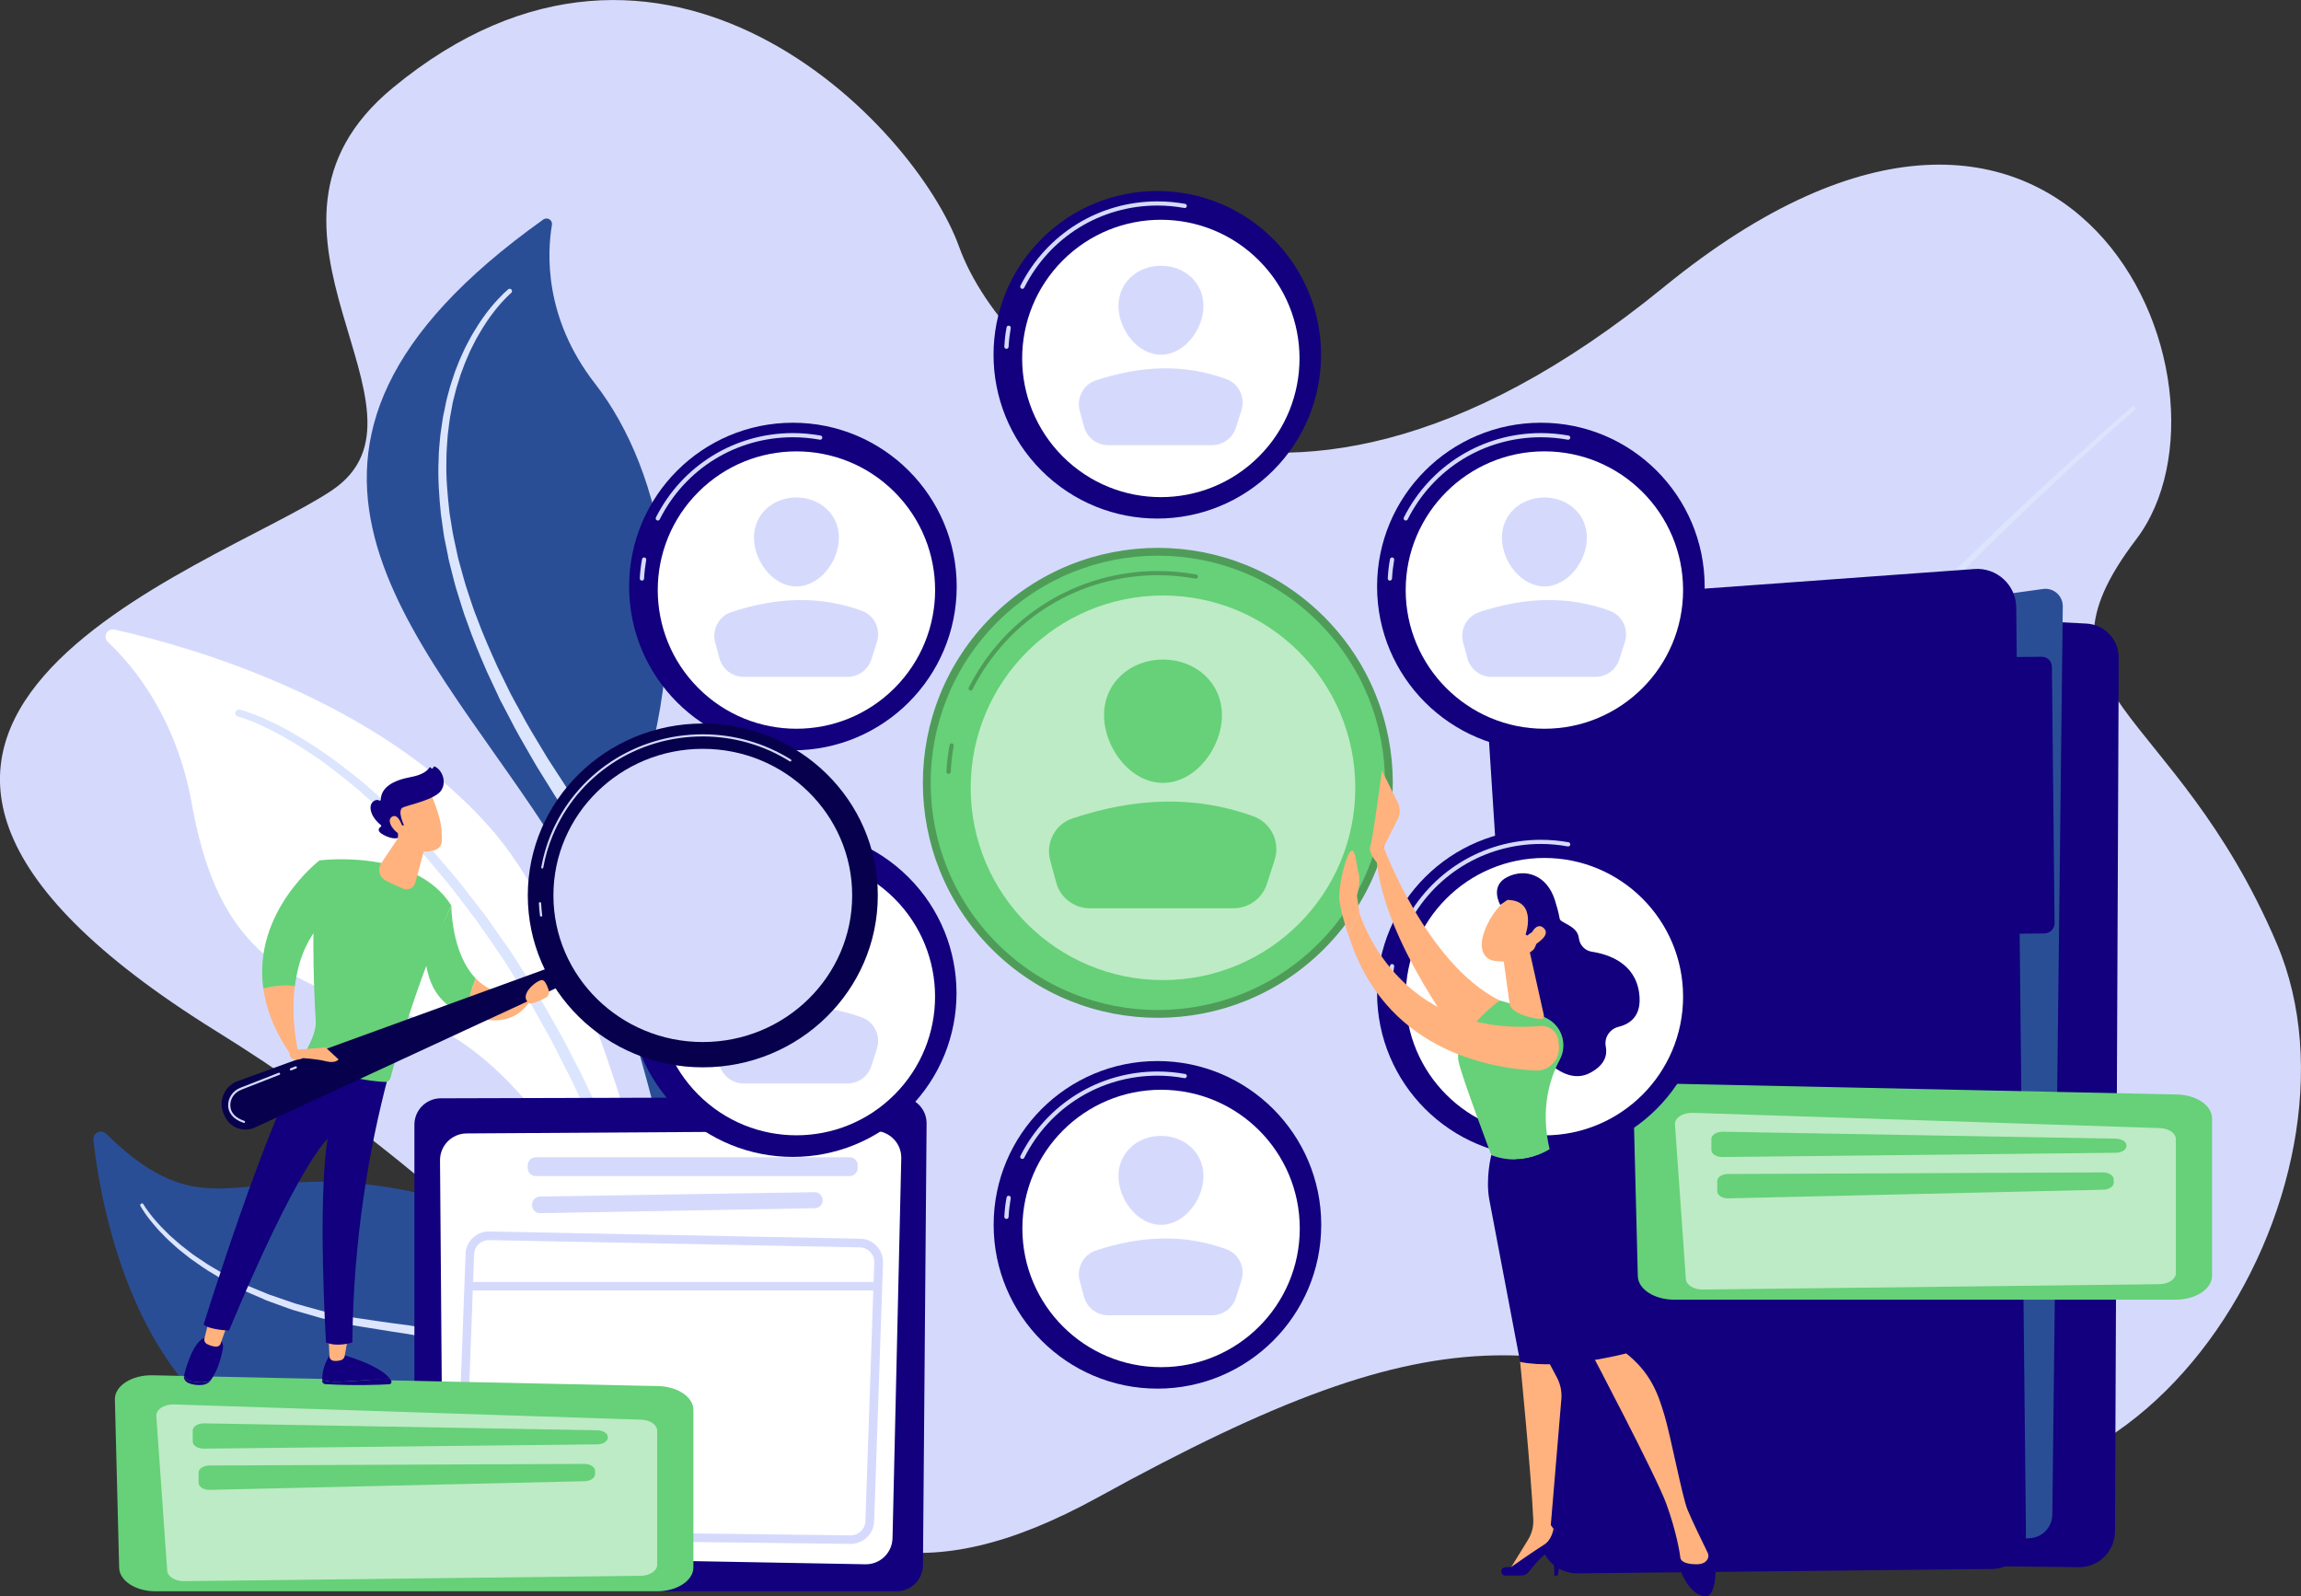
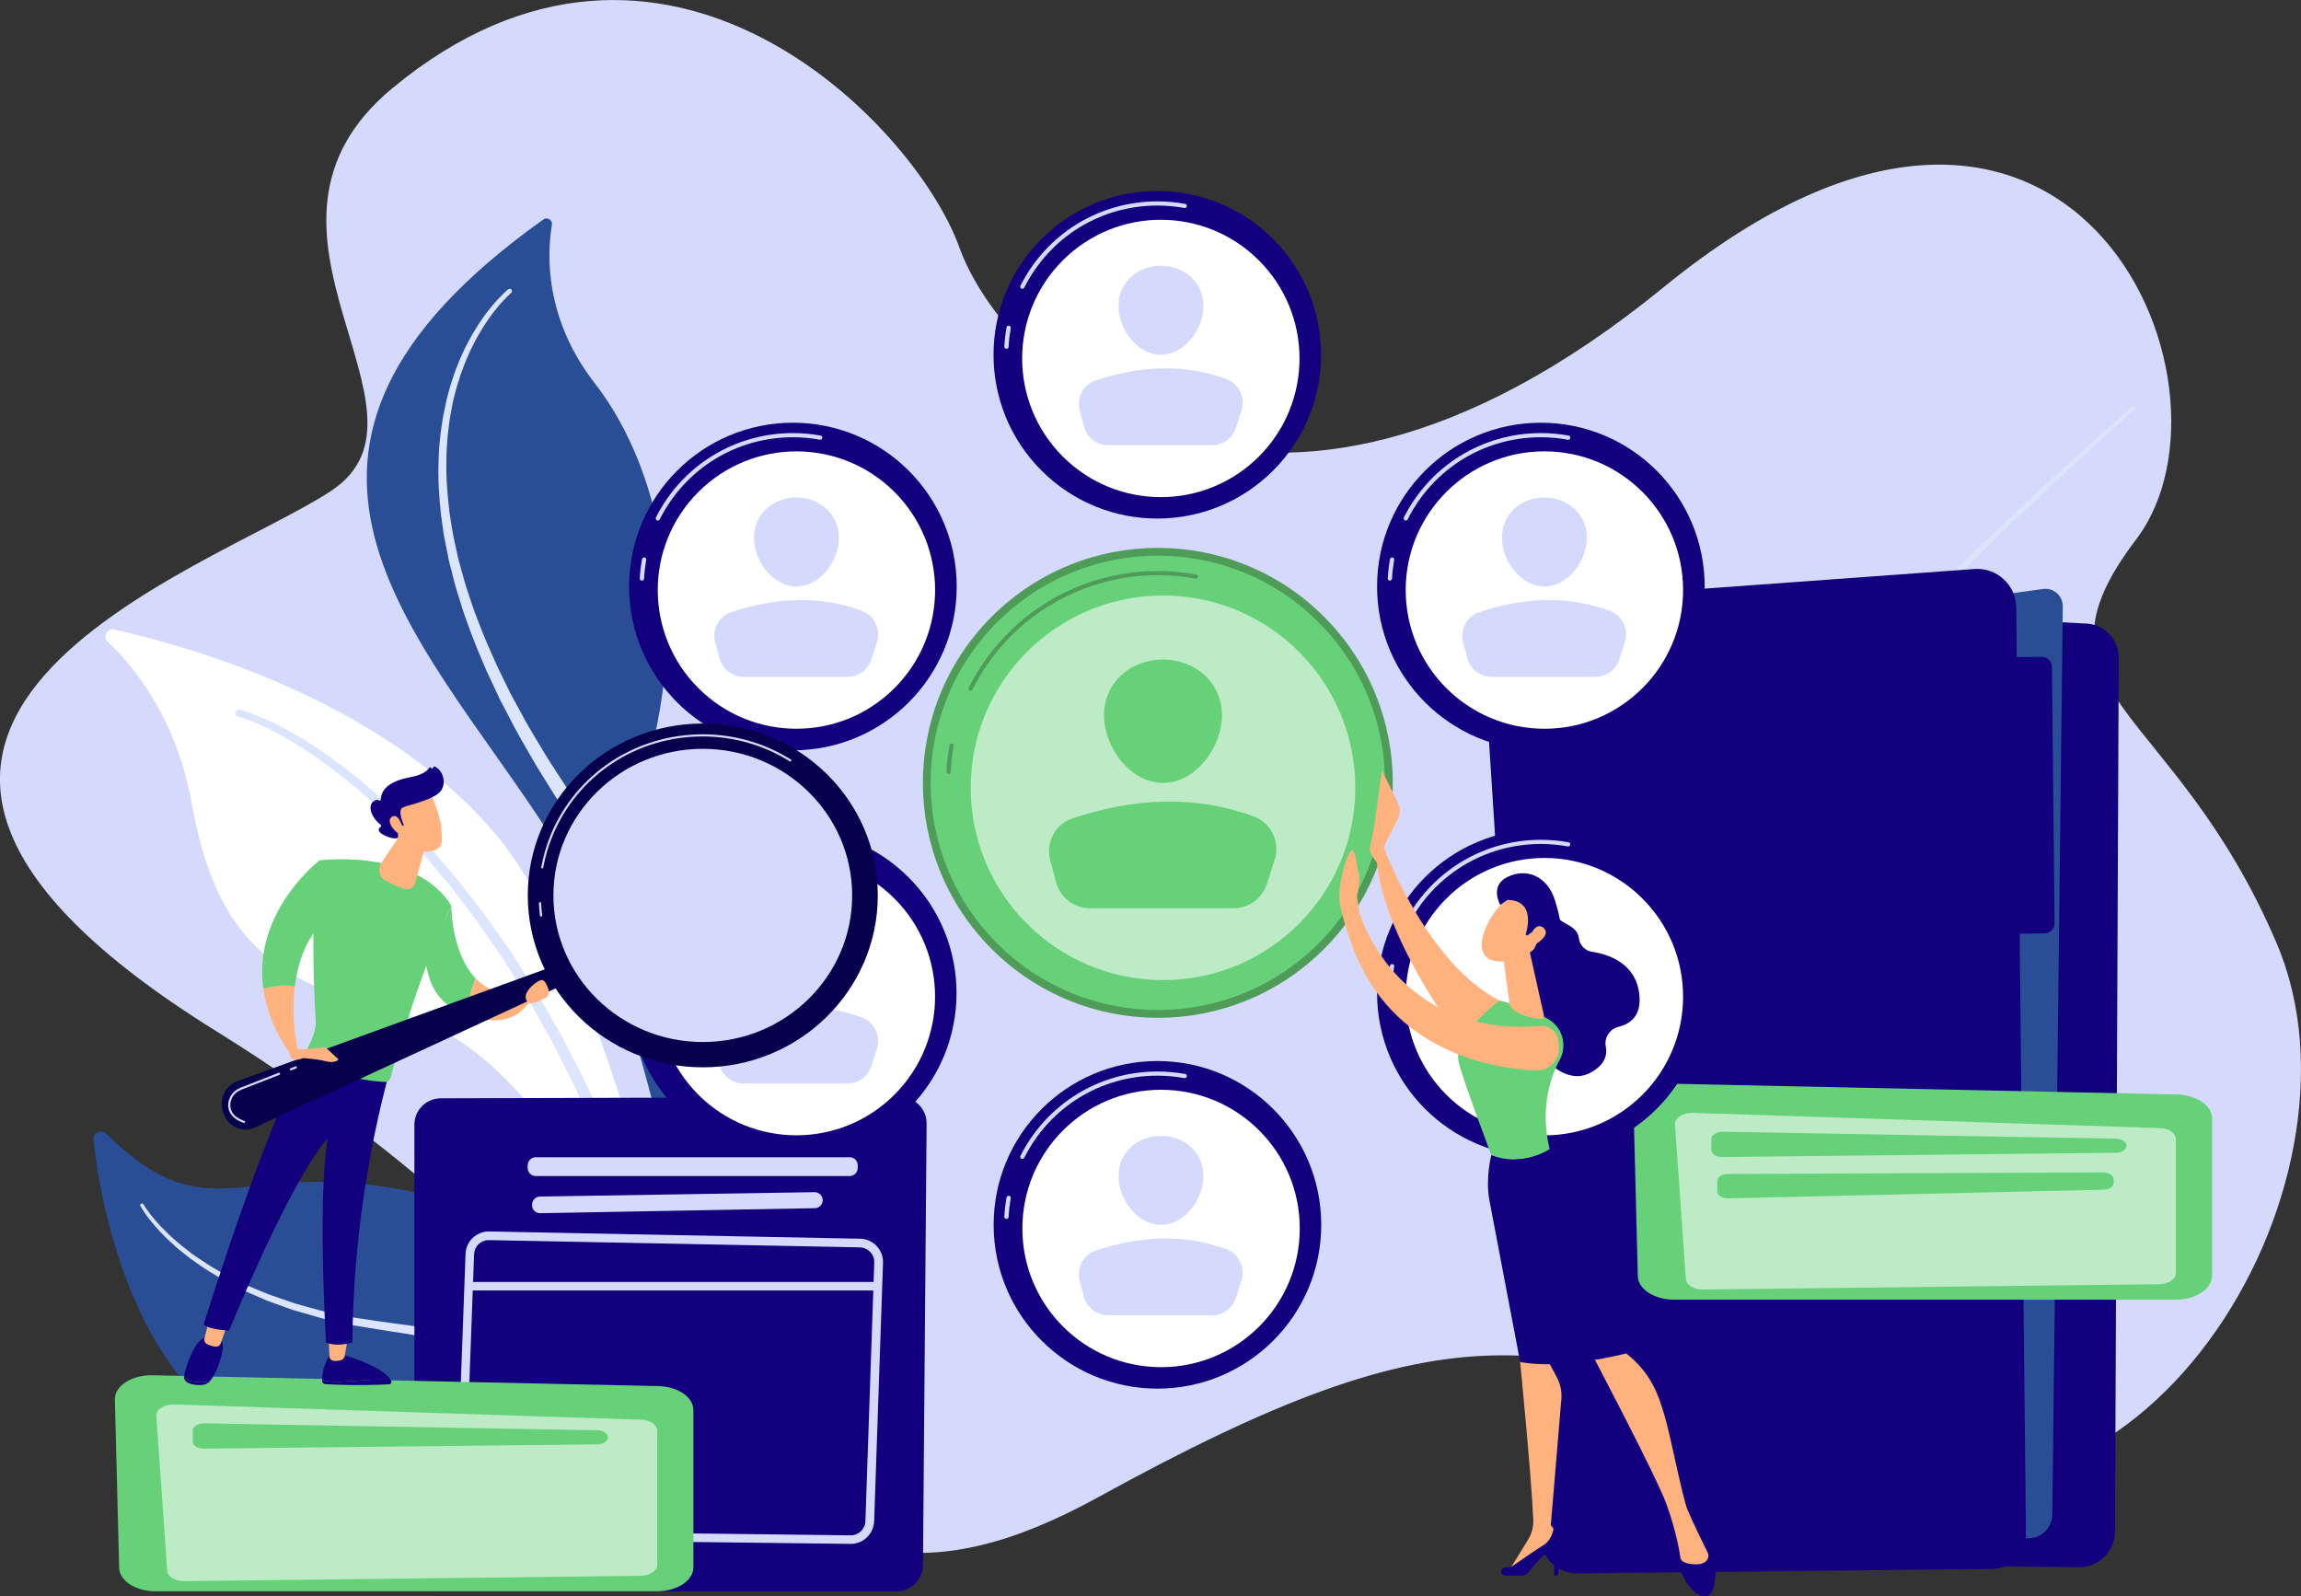
<svg xmlns="http://www.w3.org/2000/svg" version="1.1" id="Calque_1" x="0px" y="0px" viewBox="0 0 2155 1494.9" style="enable-background:new 0 0 2155 1494.9;" xml:space="preserve">
  <rect x="0" y="0" width="2155" height="1494.9" fill="#333333" stroke="none" />
  <style type="text/css">
	.st0{fill:#D5DAFD;}
	.st1{fill:#DCE5FE;}
	.st2{fill:#12007E;}
	.st3{fill:#2A4E96;}
	.st4{fill:#66D178;}
	.st5{opacity:0.57;fill:#FFFFFF;enable-background:new    ;}
	.st6{fill:#FFFFFF;}
	.st7{opacity:0.59;fill:#FFFFFF;enable-background:new    ;}
	.st8{fill:#4F9C59;}
	.st9{fill:#FFB27D;}
	.st10{fill:#07004C;}
</style>
  <g id="Background">
</g>
  <g id="Illustration">
    <path class="st0" d="M367.7,82.4c-160.4,132.6,54,302.7-57.1,377s-571.1,219.1-107.8,506.5s494.8,618.3,825.5,436.4   c330.7-182,427.8-160.1,699.9-37.1s500.9-254.1,404.2-481.3s-242.2-233.6-131.8-378.7s-62.3-546.5-442.4-236.3   s-618.1,78.6-659.8-37.4S621.2-127.1,367.7,82.4z" />
    <path class="st1" d="M1999.4,383.7c0,0-33.7,29.2-82.4,74.9c-12.2,11.4-25.3,23.9-39.1,37.2s-28.2,27.4-43,42.1   c-14.8,14.7-29.9,30.1-45.2,45.8c-7.6,7.9-15.2,15.9-22.9,23.9c-7.6,8.1-15.3,16.1-22.8,24.3s-15.1,16.3-22.5,24.6   c-7.4,8.2-14.8,16.4-22,24.7c-3.6,4.1-7.2,8.2-10.8,12.3c-3.5,4.1-7,8.2-10.5,12.3c-7,8.1-13.8,16.3-20.4,24.3   c-13.3,16.1-25.8,31.8-37.4,47s-22.3,29.7-31.8,43.4c-4.9,6.8-9.3,13.4-13.5,19.7c-2.1,3.2-4.2,6.2-6.2,9.2s-3.8,6-5.6,8.8   c-3.6,5.7-7,11-10,16.1c-2.9,5-5.6,9.7-8.1,13.9c-1.2,2.1-2.4,4.1-3.5,5.9c-1,1.9-2,3.7-2.8,5.3c-1.8,3.3-3.3,6.1-4.5,8.4   c-2.4,4.6-3.7,7-3.7,7l-0.1,0.2c-1,2-3.5,2.7-5.5,1.7s-2.7-3.5-1.7-5.5l0,0c0,0,1.3-2.5,3.8-7.1c1.3-2.3,2.8-5.2,4.6-8.5   c0.9-1.7,1.9-3.5,2.9-5.4c1.1-1.9,2.3-3.9,3.5-6c2.5-4.2,5.3-8.9,8.3-14s6.6-10.4,10.2-16.2c1.8-2.9,3.7-5.9,5.7-8.9   s4.1-6.1,6.3-9.2c4.3-6.3,8.8-13,13.7-19.8c9.7-13.7,20.5-28.2,32.3-43.4s24.5-30.9,37.9-47c6.7-8,13.5-16.2,20.6-24.3   c3.5-4.1,7.1-8.2,10.6-12.3c3.6-4.1,7.2-8.2,10.9-12.3c7.3-8.2,14.7-16.4,22.2-24.6c7.4-8.2,15.1-16.3,22.7-24.5s15.4-16.2,23-24.2   c7.7-8,15.4-15.9,23.1-23.8c15.4-15.6,30.6-31,45.6-45.6c14.9-14.7,29.5-28.7,43.3-41.9c13.9-13.2,27.1-25.6,39.4-36.9   c49.1-45.4,83-74.4,83-74.4c0.7-0.6,1.8-0.5,2.4,0.2C2000.2,382.1,2000.1,383.1,1999.4,383.7z" />
    <path class="st2" d="M1919.5,582.2l34.5,1.8c17.1,0.9,30.4,15,30.3,32.1l-3.5,818.2c-0.1,18.6-15.3,33.6-33.9,33.4l-236.8-2.6   L1919.5,582.2z" />
    <path class="st3" d="M1529.5,604.7l383.9-53.1c9.9-1.4,18.6,6.4,18.5,16.3l-9.8,850.5c-0.1,12-9.6,21.8-21.6,22.2l-282.7,11.2   L1529.5,604.7z" />
    <path class="st2" d="M1428.1,563.5l421.1-30.6c21-1.5,38.9,15,39.1,36l9.1,868.3c0.2,17.6-13.9,32-31.5,32.2l-388.5,4.1   c-18.3,0.2-33.6-14-34.8-32.3L1389,608.4C1387.5,585.2,1404.9,565.2,1428.1,563.5z" />
    <path class="st2" d="M1914.8,874.2l-46.5,0.5c-5.3,0.1-9.6-4.2-9.6-9.4l-2.5-240.1c-0.1-5.3,4.2-9.6,9.4-9.6l46.5-0.5   c5.3-0.1,9.6,4.2,9.6,9.4l2.5,240.1C1924.3,869.8,1920,874.1,1914.8,874.2z" />
    <g>
      <path class="st4" d="M1529.9,1037.7l4,157.5c0.3,12.2,15.5,22,34.1,22h469.6c18.8,0,34.1-10,34.1-22.4v-147.4    c0-12.1-14.6-22-33-22.4l-473.6-10.1C1545.6,1014.5,1529.5,1024.9,1529.9,1037.7z" />
      <path class="st5" d="M1568.7,1053.1l10.2,144.8c0.4,5.6,7.4,9.9,15.9,9.8l427.6-5c8.5-0.1,15.4-4.7,15.4-10.3v-125.6    c0-5.5-6.5-10-14.9-10.3l-437.8-14.3C1575.9,1042,1568.3,1047,1568.7,1053.1z" />
      <path class="st4" d="M1602.8,1066.6v10.4c0,3.7,4.6,6.6,10.2,6.6l368.8-4c5.5-0.1,9.8-3,9.8-6.6l0,0c0-3.6-4.3-6.5-9.7-6.6    l-368.8-6.5C1607.5,1060,1602.8,1062.9,1602.8,1066.6z" />
      <path class="st4" d="M1608.3,1106.1v9.6c0,3.7,4.7,6.7,10.3,6.6l351.3-8.1c5.4-0.1,9.7-3,9.7-6.6v-3c0-3.7-4.5-6.6-10.1-6.6    l-351.2,1.5C1612.8,1099.5,1608.3,1102.4,1608.3,1106.1z" />
    </g>
    <g>
      <path class="st3" d="M658.2,1490.3c0,0-48.8-313.9-242.4-366.9c-185.8-50.8-211.8,40.7-316.3-61.5c-4.8-4.7-12.8-0.8-12,5.8    c7.9,71.2,49.7,308.5,258.5,306.8C587.2,1372.5,658.2,1490.3,658.2,1490.3z" />
      <path class="st1" d="M134.3,1127.8c0,0,0.3,0.6,0.9,1.5c0.6,1,1.5,2.4,2.9,4.2c2.5,3.7,6.8,8.9,12.5,15.1c1.4,1.5,3.1,3.1,4.7,4.7    c1.7,1.6,3.3,3.5,5.3,5.1c3.9,3.3,7.9,7.2,12.7,10.7c2.3,1.8,4.8,3.7,7.2,5.6c2.5,1.8,5.3,3.6,8,5.4c1.4,0.9,2.8,1.9,4.2,2.8    c1.4,0.9,2.8,1.9,4.4,2.8c3,1.7,6.1,3.5,9.2,5.4c1.6,0.9,3.2,1.8,4.8,2.8c1.6,0.9,3.3,1.7,5,2.5c3.4,1.7,6.9,3.4,10.4,5.1    c1.8,0.8,3.5,1.8,5.4,2.6c1.8,0.8,3.7,1.5,5.6,2.3c3.7,1.6,7.5,3.1,11.4,4.7l2.9,1.2c1,0.4,2,0.7,3,1c2,0.7,4,1.4,6,2.1    c4.1,1.4,8.2,2.8,12.3,4.2l3.1,1.1l3.2,0.9c2.1,0.6,4.3,1.2,6.4,1.8c4.3,1.2,8.7,2.4,13.1,3.6c4.4,1.3,8.9,2,13.4,3    c4.5,0.9,9.1,1.9,13.7,2.8c2.3,0.5,4.6,1,6.9,1.4c2.3,0.3,4.7,0.7,7,1c4.7,0.7,9.4,1.4,14.1,2.1c4.8,0.7,9.4,1.4,14.3,2    c4.8,0.6,9.6,1.3,14.5,1.9c4.9,0.8,9.7,1.6,14.6,2.4l14.5,2.9c19.3,4.1,38.4,9.5,56.7,16.3c18.3,6.9,35.7,15.3,51.7,25    c8,4.8,15.6,10.1,22.9,15.4c7.1,5.5,14,11,20.3,16.9c12.7,11.6,23.7,23.6,33,35.3c9.3,11.7,17.1,22.9,23.7,33    c6.6,10.1,12,19.1,16.4,26.5c8.7,14.8,13.6,23.3,13.6,23.3c1.9,3.3,0.8,7.6-2.5,9.5s-7.6,0.8-9.5-2.5c0,0,0,0,0-0.1l0,0    c0,0-4.8-8.5-13.2-23.4c-4.2-7.4-9.4-16.3-15.7-26.3s-13.6-21-22.4-32.4c-8.8-11.4-19.1-23.2-31.1-34.5    c-5.9-5.7-12.5-11.1-19.2-16.5c-6.9-5.2-14.1-10.4-21.7-15.1c-15.2-9.6-31.9-18-49.6-25c-17.7-7-36.3-12.5-55.2-16.9l-14.2-3.1    c-4.8-0.9-9.5-1.7-14.2-2.6c-4.8-0.7-9.6-1.5-14.4-2.2c-4.7-0.7-9.6-1.5-14.3-2.3c-4.8-0.8-9.6-1.6-14.3-2.3    c-2.4-0.4-4.7-0.8-7.1-1.2c-2.3-0.5-4.7-1-7-1.5c-4.6-1-9.2-2.1-13.8-3.1c-4.6-1.1-9.2-1.9-13.6-3.3c-4.4-1.3-8.8-2.6-13.2-3.8    c-2.2-0.6-4.3-1.3-6.5-1.9l-3.2-0.9l-3.2-1.1c-4.2-1.5-8.3-3-12.4-4.5c-2-0.7-4.1-1.5-6.1-2.2c-1-0.4-2-0.7-3-1.1l-2.9-1.3    c-3.9-1.7-7.7-3.4-11.5-5c-1.9-0.8-3.8-1.6-5.6-2.4c-1.9-0.8-3.6-1.8-5.4-2.7c-3.5-1.8-7-3.6-10.4-5.4c-1.7-0.9-3.4-1.7-5.1-2.7    c-1.6-1-3.2-1.9-4.8-2.9c-3.2-1.9-6.3-3.8-9.3-5.6c-1.5-0.9-3-1.9-4.4-2.9s-2.8-2-4.2-2.9c-2.8-1.9-5.5-3.8-8.1-5.7    c-2.5-2-4.9-3.9-7.3-5.8c-4.8-3.6-8.8-7.6-12.7-11.1c-2-1.7-3.6-3.6-5.3-5.3c-1.7-1.7-3.3-3.3-4.7-4.9c-5.7-6.5-10-11.8-12.5-15.7    c-1.3-1.9-2.3-3.5-2.9-4.5s-0.9-1.6-0.9-1.6l-0.1-0.1c-0.4-0.8-0.1-1.7,0.7-2.1C133,1126.7,133.9,1127.1,134.3,1127.8z" />
    </g>
    <g>
      <path class="st6" d="M668.7,1401.9l-21.6-6.6c-26.3-149.2-119-412.4-283.7-450c-111.6-25.5-162.1-72-183.7-192.3    c-14.4-80.3-54-128.6-78.7-151.8c-5-4.7-0.6-13.1,6.1-11.6c67.8,15.1,247.3,64.9,353.9,187.9    C594.4,931.3,668.7,1401.9,668.7,1401.9z" />
      <path class="st1" d="M224.8,664.6c0,0,0.2,0.1,0.6,0.2c0.4,0.1,1,0.3,1.8,0.5s1.8,0.5,3,0.9c1.1,0.4,2.4,0.9,3.9,1.4    c3,1,6.5,2.5,10.7,4.2c2.1,0.8,4.3,1.9,6.6,3c2.3,1.1,4.9,2.2,7.4,3.5c5.1,2.7,10.9,5.5,16.8,9.1c3,1.8,6.1,3.6,9.4,5.5    c3.2,2,6.4,4.2,9.8,6.3c13.5,8.7,28,19.6,43.3,32.1c2,1.5,3.8,3.2,5.7,4.8c1.9,1.7,3.8,3.4,5.7,5.1c3.9,3.4,7.8,6.9,11.8,10.4    c7.6,7.4,15.6,15,23.5,23.1c3.9,4.1,7.8,8.3,11.7,12.6c2,2.1,4,4.3,6,6.4c2,2.2,4.1,4.3,5.9,6.6c3.8,4.5,7.7,9.1,11.6,13.7    c2,2.3,3.9,4.6,5.9,7c2,2.3,4,4.6,5.9,7.1c7.5,9.8,15.2,19.7,23,29.7c7.3,10.4,14.7,20.9,22.1,31.4c1,1.4,1.8,2.5,2.8,4.1l2.6,4.1    c1.7,2.7,3.5,5.5,5.2,8.2c3.5,5.5,7,11,10.5,16.5l5.2,8.3c1.7,2.8,3.3,5.7,4.9,8.5c3.3,5.7,6.5,11.4,9.8,17.2l4.9,8.6    c1.6,2.9,3.3,5.7,4.8,8.6c3,5.8,6,11.7,9,17.5s6,11.6,9,17.4c2.8,5.9,5.6,11.8,8.3,17.6c5.5,11.7,11.1,23.2,16,34.9    c2.5,5.8,5,11.6,7.5,17.3c1.2,2.9,2.5,5.7,3.7,8.6c1.1,2.9,2.3,5.8,3.4,8.6c4.5,11.5,9.1,22.7,13.3,33.8    c4.1,11.1,8.1,22,11.9,32.6c3.6,10.7,7.1,21.1,10.6,31.1c3.3,10.1,6.3,19.9,9.3,29.3c5.8,18.8,10.8,36.2,14.9,51.6    c2.2,7.7,4,15,5.7,21.7s3.3,12.9,4.6,18.5c2.7,11.2,4.7,20,6,26.1s1.9,9.3,1.9,9.3c0.8,3.8-1.6,7.5-5.4,8.2    c-3.8,0.8-7.5-1.6-8.2-5.4v-0.1v-0.2c0,0-0.6-3.2-1.8-9.1s-3.1-14.7-5.7-25.8c-1.2-5.6-2.7-11.7-4.4-18.3    c-1.6-6.7-3.4-13.9-5.5-21.5c-4-15.4-8.8-32.6-14.4-51.3c-2.9-9.3-5.8-19.1-9-29.1c-3.3-10-6.7-20.3-10.2-31    c-3.8-10.5-7.6-21.4-11.5-32.5c-4-11-8.5-22.2-12.9-33.6c-1.1-2.8-2.2-5.7-3.3-8.6c-1.2-2.8-2.4-5.7-3.6-8.5    c-2.4-5.7-4.8-11.5-7.3-17.3c-4.7-11.7-10.2-23.1-15.5-34.8c-2.7-5.8-5.3-11.7-8.1-17.5c-2.9-5.8-5.8-11.5-8.8-17.3    c-2.9-5.8-5.9-11.6-8.8-17.4c-1.4-2.9-3-5.7-4.6-8.6l-4.8-8.5c-3.2-5.7-6.3-11.3-9.5-17c-1.6-2.8-3.1-5.7-4.8-8.5l-5.2-8.3    c-3.4-5.5-6.9-11-10.3-16.5c-1.7-2.8-3.4-5.5-5.1-8.2l-2.6-4.1l-2.7-3.9c-7.3-10.5-14.5-21-21.6-31.3c-7.6-10-15.1-19.9-22.5-29.6    c-1.8-2.5-3.8-4.7-5.7-7.1c-1.9-2.3-3.9-4.6-5.8-6.9c-3.8-4.6-7.6-9.2-11.4-13.7c-1.8-2.3-3.8-4.4-5.8-6.5s-3.9-4.3-5.8-6.4    c-3.9-4.2-7.7-8.4-11.5-12.5c-7.8-8-15.6-15.5-23-23c-3.9-3.5-7.7-7-11.5-10.3c-1.9-1.7-3.8-3.4-5.6-5c-1.8-1.7-3.7-3.3-5.6-4.8    c-15-12.4-29.1-23.4-42.4-32c-3.3-2.2-6.5-4.3-9.6-6.3c-3.2-1.9-6.2-3.7-9.2-5.5c-5.8-3.6-11.4-6.3-16.4-9.1    c-2.5-1.4-4.9-2.4-7.2-3.5c-2.3-1-4.4-2.1-6.4-3c-4-1.7-7.4-3.2-10.3-4.1c-1.4-0.5-2.6-1-3.7-1.4c-1.1-0.3-1.9-0.6-2.7-0.8    c-0.7-0.2-1.3-0.4-1.7-0.5c-0.4-0.1-0.6-0.2-0.6-0.2l0,0c-1.8-0.5-2.8-2.3-2.3-4C221.3,665.1,223.1,664.1,224.8,664.6z" />
    </g>
    <path class="st3" d="M681.9,1378.6c-1.3,4.4-7.7,3.9-8.2-0.7c-9.3-81.5-55.3-437.1-162.4-601.9c-120.1-184.5-307.1-353.5-2.5-570.4   c3.8-2.7,8.9,0.5,8.1,5.1c-4.4,25.8-7.7,86.9,40.4,148.6C620.5,440.5,658,596,585.7,778.5C585.7,778.5,719,1247.4,681.9,1378.6z" />
    <path class="st1" d="M478.8,274.3c0,0-0.4,0.3-1.2,1c-0.7,0.6-1.8,1.7-3.2,3.1c-2.8,2.8-6.8,7.1-11.4,13   c-4.6,5.8-9.8,13.4-14.9,22.4c-2.7,4.5-5.1,9.5-7.7,14.7c-2.3,5.4-4.9,10.9-7,17c-0.6,1.5-1.1,3-1.7,4.5c-0.6,1.5-1,3.1-1.5,4.7   c-1,3.2-2.1,6.4-3,9.7c-0.8,3.3-1.7,6.8-2.6,10.2c-0.5,1.7-0.8,3.5-1.1,5.3s-0.7,3.6-1,5.4s-0.7,3.6-1,5.4s-0.5,3.7-0.8,5.6   c-0.5,3.7-1,7.5-1.4,11.3c-0.5,7.7-1.3,15.5-1.2,23.5c-0.5,16,1,32.5,2.9,49.2c0.7,4.2,1.4,8.3,2,12.5c0.7,4.2,1.3,8.4,2.3,12.5   c0.9,4.2,1.8,8.3,2.7,12.5c0.5,2.1,0.8,4.2,1.4,6.2l1.7,6.2c2.3,8.2,4.4,16.5,7.2,24.6c2.7,8.1,5.2,16.2,8.4,24   c5.8,15.8,12.6,31,19.2,45.7c3.5,7.2,7,14.3,10.4,21.3c0.9,1.7,1.7,3.5,2.6,5.2c0.9,1.7,1.8,3.4,2.7,5c1.8,3.3,3.6,6.6,5.4,9.8   c6.8,13.1,14.2,24.9,20.8,36c1.7,2.8,3.3,5.5,4.9,8.1c1.7,2.6,3.3,5.1,4.9,7.6c3.2,4.9,6.2,9.6,9.1,14c5.6,8.9,10.9,16.3,15.2,22.4   c8.6,12.3,13.5,19.4,13.5,19.4l0.1,0.2c2.2,3.2,1.4,7.5-1.7,9.7c-3.2,2.2-7.5,1.4-9.7-1.7l-0.1-0.1c0,0-4.9-7.2-13.4-19.8   c-4.2-6.3-9.5-13.9-15-23c-2.8-4.5-5.8-9.3-8.9-14.3c-1.6-2.5-3.2-5.1-4.8-7.8s-3.2-5.5-4.8-8.3c-6.5-11.3-13.7-23.5-20.4-36.9   c-1.7-3.3-3.5-6.7-5.3-10.1c-0.9-1.7-1.8-3.4-2.7-5.1c-0.9-1.7-1.7-3.5-2.5-5.3c-3.3-7.1-6.8-14.4-10.2-21.8   c-6.5-15-13.1-30.5-18.7-46.8c-3.1-8-5.5-16.3-8.1-24.6c-2.7-8.2-4.8-16.7-6.9-25.2l-1.6-6.3c-0.6-2.1-0.9-4.3-1.3-6.4   c-0.9-4.3-1.7-8.5-2.6-12.8c-1-4.2-1.5-8.6-2.1-12.8c-0.6-4.3-1.2-8.6-1.8-12.8c-1.7-17.1-2.9-34-2.1-50.4c0-8.2,1-16.2,1.7-24.1   c0.5-3.9,1.1-7.8,1.7-11.6c0.3-1.9,0.5-3.8,0.9-5.7c0.4-1.9,0.8-3.7,1.2-5.6c0.4-1.8,0.8-3.7,1.1-5.5c0.4-1.8,0.7-3.6,1.2-5.4   c0.9-3.5,1.9-7,2.8-10.4c1-3.4,2.2-6.7,3.2-9.9c0.6-1.6,1-3.2,1.6-4.8c0.6-1.6,1.2-3.1,1.8-4.6c2.3-6.2,5-11.8,7.5-17.3   c2.8-5.3,5.3-10.4,8.1-14.9c5.5-9.2,10.8-16.8,15.7-22.7c4.8-5.9,9-10.3,12-13.2c1.5-1.4,2.6-2.5,3.5-3.2c0.8-0.7,1.2-1.1,1.2-1.1   c0.9-0.7,2.2-0.6,2.9,0.2C479.8,272.2,479.7,273.5,478.8,274.3L478.8,274.3z" />
    <g>
      <path class="st2" d="M839.8,1490.3h-427c-13.6,0-24.7-11-24.7-24.7v-412.3c0-13.6,11-24.6,24.6-24.7l430.4-1.2    c13.7,0,24.8,11.1,24.7,24.8l-3.4,413.4C864.3,1479.4,853.3,1490.3,839.8,1490.3z" />
-       <path class="st6" d="M818.8,1059.1l-381.8,2.4c-13.8,0.1-24.9,11.3-24.9,25.1l2.7,346.7c0.1,13.6,11,24.6,24.6,24.9l371,6.8    c13.9,0.3,25.3-10.8,25.5-24.7l8.2-355.9C844.2,1070.5,832.9,1059.1,818.8,1059.1z" />
      <path class="st0" d="M803.3,1091.3v2.6c0,4.1-3.4,7.5-7.5,7.5H501.7c-4.1,0-7.5-3.4-7.5-7.5v-2.6c0-4.1,3.4-7.5,7.5-7.5h294.2    C800,1083.8,803.3,1087.2,803.3,1091.3z" />
      <path class="st0" d="M770.5,1124.4L770.5,1124.4c-0.2,3.9-3.4,7-7.3,7.1l-257.3,4.7c-4.2,0.1-7.6-3.3-7.6-7.5v-0.6    c0-4.1,3.3-7.4,7.4-7.5l257.3-4.1C767.2,1116.5,770.7,1120.1,770.5,1124.4z" />
      <path class="st0" d="M796.8,1445.9c-0.1,0-0.2,0-0.3,0l-348-4.2c-5.9-0.1-11.3-2.4-15.4-6.6c-4.1-4.2-6.3-9.7-6.1-15.6l9-244.9    c0.1-5.8,2.5-11.2,6.7-15.2s9.7-6.2,15.5-6.1l347.4,6.8c12,0.2,21.6,10.2,21.4,22.2c0,0,0,0,0,0.1l-8.3,242.2    C818.3,1436.4,808.6,1445.9,796.8,1445.9z M457.7,1161.4c-3.6,0-6.9,1.4-9.5,3.8c-2.6,2.5-4.1,6-4.2,9.6l-9,244.9    c-0.1,3.6,1.3,7.1,3.9,9.8c2.6,2.6,6,4.1,9.7,4.2l348,4.2c0.1,0,0.1,0,0.2,0c7.5,0,13.6-6,13.7-13.5l8.3-242.2    c0.1-7.6-5.9-13.8-13.5-14l-347.4-6.8C457.9,1161.4,457.8,1161.4,457.7,1161.4z" />
      <path class="st0" d="M818.4,1208.6h-379c-2.2,0-4-1.8-4-4s1.8-4,4-4h379c2.2,0,4,1.8,4,4S820.6,1208.6,818.4,1208.6z" />
    </g>
    <g>
      <ellipse transform="matrix(0.707 -0.707 0.707 0.707 -440.149 797.545)" class="st2" cx="742.6" cy="930.1" rx="153.4" ry="153.4" />
      <path class="st0" d="M601.2,924.6L601.2,924.6c-1.2-0.1-2.1-1-2-2.1c0.3-6,1-12.1,2.1-18c0.2-1.1,1.2-1.8,2.3-1.6s1.8,1.2,1.6,2.3    c-1,5.8-1.7,11.7-2,17.5C603.2,923.7,602.3,924.6,601.2,924.6z" />
      <path class="st0" d="M616.1,868.4c-0.3,0-0.6-0.1-0.9-0.2c-1-0.5-1.4-1.7-0.9-2.7c24.6-48.7,73.8-79,128.3-79    c8.7,0,17.4,0.8,25.9,2.3c1.1,0.2,1.8,1.2,1.6,2.3s-1.2,1.8-2.3,1.6c-8.3-1.5-16.7-2.3-25.2-2.3c-53,0-100.8,29.4-124.7,76.8    C617.6,867.9,616.9,868.4,616.1,868.4z" />
      <ellipse transform="matrix(0.707 -0.707 0.707 0.707 -441.481 800.874)" class="st6" cx="746" cy="933.4" rx="129.9" ry="129.9" />
      <path class="st7" d="M785.7,884.3c0,22-17.8,45.7-39.8,45.7s-39.8-23.7-39.8-45.7s17.8-37.6,39.8-37.6    C767.9,846.8,785.7,862.4,785.7,884.3z" />
      <path class="st0" d="M696.5,1014.7h97.2c10.2,0,19.3-6.6,22.4-16.4l5.2-16.3c3.8-12-2.4-24.9-14.2-29.2    c-39.6-14.5-80.5-12.6-122.3,1.3c-11.7,3.9-18.2,16.5-15,28.4l4,14.8C676.6,1007.6,685.9,1014.7,696.5,1014.7z" />
    </g>
    <g>
      <ellipse class="st2" cx="1443.1" cy="930" rx="153.4" ry="153.4" />
      <path class="st0" d="M1301.7,924.6L1301.7,924.6c-1.2-0.1-2.1-1-2-2.1c0.3-6,1-12.1,2.1-18c0.2-1.1,1.2-1.8,2.3-1.6    c1.1,0.2,1.8,1.2,1.6,2.3c-1,5.8-1.7,11.7-2,17.5C1303.6,923.7,1302.7,924.6,1301.7,924.6z" />
      <path class="st0" d="M1316.6,868.4c-0.3,0-0.6-0.1-0.9-0.2c-1-0.5-1.4-1.7-0.9-2.7c24.6-48.7,73.8-79,128.3-79    c8.7,0,17.4,0.8,25.9,2.3c1.1,0.2,1.8,1.2,1.6,2.3c-0.2,1.1-1.2,1.8-2.3,1.6c-8.3-1.5-16.7-2.3-25.2-2.3    c-53,0-100.8,29.4-124.7,76.8C1318,867.9,1317.3,868.4,1316.6,868.4z" />
      <ellipse class="st6" cx="1446.4" cy="933.4" rx="129.9" ry="129.9" />
      <path class="st7" d="M1486.2,884.3c0,22-17.8,45.7-39.8,45.7s-39.8-23.7-39.8-45.7s17.8-37.6,39.8-37.6    C1468.4,846.8,1486.2,862.4,1486.2,884.3z" />
      <path class="st7" d="M1397,1014.7h97.2c10.2,0,19.3-6.6,22.4-16.4l5.2-16.3c3.8-12-2.4-24.9-14.2-29.2    c-39.6-14.5-80.5-12.6-122.3,1.3c-11.7,3.9-18.2,16.5-15,28.4l4,14.8C1377,1007.6,1386.3,1014.7,1397,1014.7z" />
    </g>
    <g>
      <circle class="st2" cx="742.6" cy="549.3" r="153.4" />
      <path class="st0" d="M601.2,543.8L601.2,543.8c-1.2-0.1-2.1-1-2-2.1c0.3-6,1-12.1,2.1-18c0.2-1.1,1.2-1.8,2.3-1.6s1.8,1.2,1.6,2.3    c-1,5.8-1.7,11.7-2,17.5C603.2,542.9,602.3,543.8,601.2,543.8z" />
      <path class="st0" d="M616.1,487.5c-0.3,0-0.6-0.1-0.9-0.2c-1-0.5-1.4-1.7-0.9-2.7c24.6-48.7,73.8-79,128.3-79    c8.7,0,17.4,0.8,25.9,2.3c1.1,0.2,1.8,1.2,1.6,2.3c-0.2,1.1-1.3,1.8-2.3,1.6c-8.3-1.5-16.7-2.3-25.2-2.3    c-53,0-100.8,29.4-124.7,76.8C617.6,487.1,616.9,487.5,616.1,487.5z" />
      <ellipse transform="matrix(0.707 -0.707 0.707 0.707 -172.214 689.345)" class="st6" cx="746" cy="552.6" rx="129.9" ry="129.9" />
      <path class="st0" d="M785.7,503.5c0,22-17.8,45.7-39.8,45.7s-39.8-23.7-39.8-45.7c0-22,17.8-37.6,39.8-37.6    C767.9,466,785.7,481.6,785.7,503.5z" />
      <path class="st0" d="M696.5,633.9h97.2c10.2,0,19.3-6.6,22.4-16.4l5.2-16.3c3.8-12-2.4-24.9-14.2-29.2    c-39.6-14.5-80.5-12.6-122.3,1.3c-11.7,3.9-18.2,16.5-15,28.4l4,14.8C676.6,626.8,685.9,633.9,696.5,633.9z" />
    </g>
    <g>
      <circle class="st2" cx="1443.1" cy="549.3" r="153.4" />
      <path class="st0" d="M1301.7,543.8L1301.7,543.8c-1.2-0.1-2.1-1-2-2.1c0.3-6,1-12.1,2.1-18c0.2-1.1,1.2-1.8,2.3-1.6    c1.1,0.2,1.8,1.2,1.6,2.3c-1,5.8-1.7,11.7-2,17.5C1303.6,542.9,1302.7,543.8,1301.7,543.8z" />
      <path class="st0" d="M1316.6,487.5c-0.3,0-0.6-0.1-0.9-0.2c-1-0.5-1.4-1.7-0.9-2.7c24.6-48.7,73.8-79,128.3-79    c8.7,0,17.4,0.8,25.9,2.3c1.1,0.2,1.8,1.2,1.6,2.3c-0.2,1.1-1.3,1.8-2.3,1.6c-8.3-1.5-16.7-2.3-25.2-2.3    c-53,0-100.8,29.4-124.7,76.8C1318,487.1,1317.3,487.5,1316.6,487.5z" />
      <ellipse class="st6" cx="1446.4" cy="552.6" rx="129.9" ry="129.9" />
      <path class="st0" d="M1486.2,503.5c0,22-17.8,45.7-39.8,45.7s-39.8-23.7-39.8-45.7c0-22,17.8-37.6,39.8-37.6    C1468.4,466,1486.2,481.6,1486.2,503.5z" />
      <path class="st0" d="M1397,633.9h97.2c10.2,0,19.3-6.6,22.4-16.4l5.2-16.3c3.8-12-2.4-24.9-14.2-29.2    c-39.6-14.5-80.5-12.6-122.3,1.3c-11.7,3.9-18.2,16.5-15,28.4l4,14.8C1377,626.8,1386.3,633.9,1397,633.9z" />
    </g>
    <g>
      <ellipse class="st2" cx="1084" cy="1147.1" rx="153.4" ry="153.4" />
      <path class="st0" d="M942.6,1141.6L942.6,1141.6c-1.2-0.1-2.1-1-2-2.1c0.3-6,1-12.1,2.1-18c0.2-1.1,1.2-1.8,2.3-1.6    c1.1,0.2,1.8,1.2,1.6,2.3c-1,5.8-1.7,11.7-2,17.5C944.5,1140.8,943.6,1141.6,942.6,1141.6z" />
      <path class="st0" d="M957.5,1085.4c-0.3,0-0.6-0.1-0.9-0.2c-1-0.5-1.4-1.7-0.9-2.7c24.6-48.7,73.8-79,128.3-79    c8.7,0,17.4,0.8,25.9,2.3c1.1,0.2,1.8,1.2,1.6,2.3c-0.2,1.1-1.2,1.8-2.3,1.6c-8.3-1.5-16.7-2.3-25.2-2.3    c-53,0-100.8,29.4-124.7,76.8C958.9,1085,958.2,1085.4,957.5,1085.4z" />
      <ellipse class="st6" cx="1087.4" cy="1150.5" rx="129.9" ry="129.9" />
      <path class="st0" d="M1127.1,1101.4c0,22-17.8,45.7-39.8,45.7s-39.8-23.7-39.8-45.7s17.8-37.6,39.8-37.6    S1127.1,1079.4,1127.1,1101.4z" />
      <path class="st0" d="M1037.9,1231.8h97.2c10.2,0,19.3-6.6,22.4-16.4l5.2-16.3c3.8-12-2.4-24.9-14.2-29.2    c-39.6-14.5-80.5-12.6-122.3,1.3c-11.7,3.9-18.2,16.5-15,28.4l4,14.8C1017.9,1224.6,1027.2,1231.8,1037.9,1231.8z" />
    </g>
    <ellipse transform="matrix(0.707 -0.707 0.707 0.707 82.62 863.787)" class="st2" cx="1084" cy="332.2" rx="153.4" ry="153.4" />
    <path class="st0" d="M942.6,326.7L942.6,326.7c-1.2-0.1-2.1-1-2-2.1c0.3-6,1-12.1,2.1-18c0.2-1.1,1.2-1.8,2.3-1.6   c1.1,0.2,1.8,1.2,1.6,2.3c-1,5.8-1.7,11.7-2,17.5C944.5,325.9,943.6,326.7,942.6,326.7z" />
    <path class="st0" d="M957.5,270.5c-0.3,0-0.6-0.1-0.9-0.2c-1-0.5-1.4-1.7-0.9-2.7c24.6-48.7,73.8-79,128.3-79   c8.7,0,17.4,0.8,25.9,2.3c1.1,0.2,1.8,1.2,1.6,2.3c-0.2,1.1-1.3,1.8-2.3,1.6c-8.2-1.5-16.7-2.3-25.2-2.3   c-53,0-100.8,29.4-124.7,76.8C958.9,270.1,958.2,270.5,957.5,270.5z" />
    <ellipse transform="matrix(0.707 -0.707 0.707 0.707 81.188 867.158)" class="st6" cx="1087.3" cy="335.6" rx="129.9" ry="129.9" />
    <path class="st0" d="M1127.1,286.5c0,22-17.8,45.7-39.8,45.7s-39.8-23.7-39.8-45.7s17.8-37.6,39.8-37.6S1127.1,264.5,1127.1,286.5z   " />
    <path class="st0" d="M1037.9,416.9h97.2c10.2,0,19.3-6.6,22.4-16.4l5.2-16.3c3.8-12-2.4-24.9-14.2-29.2   c-39.6-14.5-80.5-12.6-122.3,1.3c-11.7,3.9-18.2,16.5-15,28.4l4,14.8C1017.9,409.8,1027.2,416.9,1037.9,416.9z" />
    <g>
      <path class="st4" d="M107.6,1310.8l4,157.5c0.3,12.2,15.5,22,34.1,22h469.6c18.8,0,34.1-10,34.1-22.4v-147.4    c0-12.1-14.6-22-33-22.4L142.8,1288C123.3,1287.6,107.2,1298,107.6,1310.8z" />
      <path class="st5" d="M146.4,1326.2l10.2,144.8c0.4,5.6,7.4,9.9,15.9,9.8l427.6-5c8.5-0.1,15.4-4.7,15.4-10.3v-125.6    c0-5.5-6.5-10-14.9-10.3l-437.8-14.3C153.6,1315.1,146,1320.1,146.4,1326.2z" />
      <path class="st4" d="M180.5,1339.7v10.4c0,3.7,4.6,6.6,10.2,6.6l368.8-4c5.5-0.1,9.8-3,9.8-6.6l0,0c0-3.6-4.3-6.5-9.7-6.6    l-368.8-6.5C185.2,1333.1,180.5,1336,180.5,1339.7z" />
-       <path class="st4" d="M186,1379.1v9.6c0,3.7,4.7,6.7,10.3,6.6l351.3-8.1c5.4-0.1,9.7-3,9.7-6.6v-3c0-3.7-4.5-6.6-10.1-6.6    l-351.3,1.5C190.5,1372.6,186,1375.5,186,1379.1z" />
    </g>
    <ellipse transform="matrix(0.707 -0.707 0.707 0.707 -200.737 981.673)" class="st8" cx="1084.6" cy="733.1" rx="220.1" ry="220.1" />
    <ellipse transform="matrix(0.707 -0.707 0.707 0.707 -200.737 981.673)" class="st4" cx="1084.6" cy="733.1" rx="212.8" ry="212.8" />
    <path class="st8" d="M888.4,724.8L888.4,724.8c-1.2-0.1-2.1-1-2-2.1c0.4-8.3,1.4-16.7,2.9-24.9c0.2-1.1,1.2-1.8,2.3-1.6   c1.1,0.2,1.8,1.2,1.6,2.3c-1.4,8-2.4,16.2-2.8,24.4C890.4,723.9,889.5,724.8,888.4,724.8z" />
    <path class="st8" d="M909.1,646.8c-0.3,0-0.6-0.1-0.9-0.2c-1-0.5-1.4-1.7-0.9-2.7c34-67.3,101.9-109.1,177.2-109.1   c12,0,24.1,1.1,35.8,3.2c1.1,0.2,1.8,1.2,1.6,2.3c-0.2,1.1-1.2,1.8-2.3,1.6c-11.5-2.1-23.3-3.2-35.1-3.2   c-73.8,0-140.4,41-173.7,106.9C910.6,646.4,909.9,646.8,909.1,646.8z" />
    <circle class="st5" cx="1089.2" cy="737.8" r="180.1" />
    <path class="st4" d="M1144.4,669.8c0,30.5-24.7,63.4-55.2,63.4s-55.2-32.9-55.2-63.4s24.7-52.1,55.2-52.1   S1144.4,639.3,1144.4,669.8z" />
    <path class="st4" d="M1020.6,850.6h134.8c14.2,0,26.7-9.2,31.1-22.7l7.3-22.7c5.3-16.6-3.3-34.6-19.7-40.6   c-54.9-20.1-111.6-17.5-169.7,1.9c-16.3,5.4-25.3,22.8-20.8,39.4l5.6,20.6C993,840.7,1005.9,850.6,1020.6,850.6z" />
    <path class="st9" d="M1296.3,805.9l-0.4-12.6l13.2-26.2c2.4-4.8,2.4-10.4,0.1-15.3l-15-30.2c0,0-8.6,65.5-10.9,71   c-2.3,5.4,6.2,15.2,6.2,15.2L1296.3,805.9z" />
    <path class="st2" d="M1442.8,844.3c0,0,14.1,6.9,16.7,14.8c2.1,6.3,17.7,7.1,19.2,19.6c0.8,6.4,5.6,11.6,12,12.6   c15.9,2.4,40.5,10.7,44.4,38.4c3,21.1-7.8,29.1-19.1,31.9c-8.3,2-13.8,10.1-12.1,18.5c1.6,8-0.8,17.3-14.7,24.7   c-31.2,16.5-62.4-39-62.4-39l-6.4-96.9L1442.8,844.3z" />
    <path class="st9" d="M1295.9,793.3c0,0,40.2,109.5,108.6,143.7c0,0-22.8,37.2-34.7,39.4c0,0-73.1-93.6-80.5-170.2L1295.9,793.3z" />
    <path class="st2" d="M1571.1,1451.8l2,16.6c2.1,7.9,12.3,27.8,25.3,26.5c8-0.8,9-24.2,7.9-27.7c-2-6.4-5.8-16-11.1-21.7h-18.4   C1573.3,1445.4,1570.7,1448.4,1571.1,1451.8z" />
    <path class="st9" d="M1426.8,1257.3l-3.1,18.3c0,0,10.4,105.4,12.3,147.6c0.3,6.6-1.4,13.1-4.9,18.8l-18.1,29.4l46-27.1l0.9-5.6   l-7.5-10.4l9.9-118.1c0.6-6.9-0.9-13.9-4.1-20l-9.5-17.9L1426.8,1257.3z" />
    <path class="st2" d="M1410,1475.6h14.7c2.7,0,5.3-1.3,7-3.4c4.6-5.9,14.1-17.5,18.6-17.9c6.1-0.4,5.3,21.3,5.3,21.3h3.4l4.3-27   c1.1-6.8-2.3-13.5-8.4-16.7l0,0c0,0-1.4,10.3-9,14.9s-30.8,20.9-30.8,20.9s-2.8-0.4-6,0.2C1404.6,1468.8,1405.2,1475.6,1410,1475.6   z" />
    <path class="st9" d="M1489.8,1266c0,0,61,115.7,70.7,142.1s13.1,48.4,13.2,50.5c0.2,3.3,4.3,6.4,15.4,6.4c5.8,0,8.6-2.3,10-4.6   c1.2-1.9,1.2-4.3,0.2-6.3c-3.5-7.1-14.7-30-18.9-40.3c-5-12.4-15.6-68.3-21.4-87.8s-12.4-40.6-37.9-60   C1521.2,1266,1503.8,1248.9,1489.8,1266z" />
    <path class="st4" d="M1451.3,1076.4c-8.9-37.8,0.1-66.4,9.5-83.9c7.5-14,2.2-31.4-11.9-38.7c-22.1-11.5-44.4-16.8-44.4-16.8   s-43.7,32-38.5,57c3,14.7,30.7,87.8,30.7,87.8S1422.3,1093.9,1451.3,1076.4z" />
    <path class="st2" d="M1486.2,1109.4c-6.4-19.3-34.9-33-34.9-33c-29,17.4-54.6,5.3-54.6,5.3s-5.7,21.9-1.8,42.3   s28.8,151.5,28.8,151.5c39.2,7.9,99.4-8,99.4-8C1498.2,1223.3,1492.6,1128.7,1486.2,1109.4z" />
    <path class="st9" d="M1433,892.9l12.8,57.4c1.2,5.1-3.4,4.2-8.5,3.3c-8.4-1.6-19.2-4.8-22.8-11.4c-0.4-0.7-0.6-1.4-0.7-2.2   l-5.5-39.8c-0.4-3.2,1.3-6.2,4.2-7.5l10.6-4.7C1427.3,886.2,1432,888.6,1433,892.9z" />
    <g>
      <path class="st9" d="M1418,838.2c0,0-15.1,6.4-25.4,28.3c-10.3,21.9-2.6,32,7.1,33.4s24.1,1.2,39.4-13    C1454.3,872.8,1437.7,830.6,1418,838.2z" />
      <path class="st2" d="M1428.8,875.2c0,0,11.4-32-17-32.4l-6.7,4.7c0,0-10.4-17.8,6.7-26.2c17.1-8.5,37.1-1.5,44.4,21.6    c7.3,23,8.5,38.5-3.6,49.5s-17.1-1.5-17.1-1.5s6.6-10.3,3.9-15.8s-8.9,1.1-8.9,1.1L1428.8,875.2z" />
      <path class="st9" d="M1432,878.8c0,0,5.8-16.5,13.5-9.9s-6.3,15.2-11.7,18L1432,878.8z" />
    </g>
    <path class="st9" d="M1273.2,855c0,0,33.7,116.9,169.4,105.9c8.7-0.7,16.3,5.7,17,14.4l0.4,4.7c1,12.6-9.3,23.2-21.9,22.6   c-45.1-2.3-142.1-20-175.3-127.3L1273.2,855z" />
    <path class="st9" d="M1262.7,875.3c0,0-6.5-19-8.1-30.9s4.4-38.6,9.5-46.1s6,10.9,8.3,19.5c2.3,8.7-1.6,21-1.6,21l2.4,16.2   L1262.7,875.3z" />
    <g>
      <g>
        <path class="st2" d="M364.9,1290.8c-11.1,1-30.4,2.5-45.7,3.2c-9.2,0.4-14.4-0.5-17.5-1.7c0,0.3,0,0.7,0,1c0.1,1.6,1.4,2.9,3,3     c28.8,1.6,51.6,0.6,59.8,0.1c1.7-0.1,2.7-1.9,1.8-3.4C365.9,1292.2,365.4,1291.5,364.9,1290.8z" />
        <path class="st2" d="M319.2,1294c15.2-0.7,34.5-2.2,45.7-3.2c-10.9-13.4-45.7-22.5-45.7-22.5h-9.8c-6.7,9.7-7.7,19-7.6,24     C304.8,1293.5,310,1294.4,319.2,1294z" />
        <path class="st9" d="M307.7,1252.3l0.9,18.2c0.1,2,1.6,3.6,3.5,3.9c2,0.3,4.6,0.3,7.4-0.6c1.7-0.6,3-2,3.3-3.8l3.2-17.7H307.7z" />
      </g>
      <g>
        <g>
          <path class="st2" d="M180.3,1293.9c-4.8-0.7-7-3.2-7.9-5.9c0,0,0,0,0,0.1c-0.7,2.8,0.9,5.8,4.2,7.2c4,1.7,8.3,2,11.7,1.8      c3.6-0.1,6.9-1.6,8.8-4l0,0C193.5,1294.8,188.4,1295,180.3,1293.9z" />
          <path class="st2" d="M203.1,1252.2H195c-12.3-0.3-20.1,25.7-22.6,35.8c0.9,2.7,3.1,5.2,7.9,5.9c8,1.1,13.2,0.9,16.8-0.9      c6.7-8.8,10-21.6,11.5-29.1C210.5,1255.4,203.1,1252.2,203.1,1252.2z" />
        </g>
        <path class="st9" d="M196,1235.4l-4.5,17.9c-0.6,2.2,0.5,4.5,2.5,5.5c2.5,1.3,6.1,2.6,9.3,2.3c1.5-0.2,2.8-1.3,3.3-2.7l6.6-18.8     L196,1235.4z" />
      </g>
      <path class="st2" d="M190.7,1240.5c5.6,5,23.8,5.6,23.8,5.6c65.5-157.1,92.3-179.5,92.3-179.5c-9.5,59.3-1.5,190.6-1.5,190.6    c10.8,4.8,24.7,0,24.7,0c0.9-97.1,15.8-181.8,33.4-248.5c-44.2-1-67.8-16.1-75.5-22.2C251,1046,190.7,1240.5,190.7,1240.5z" />
      <path class="st4" d="M299.1,805.8c-8.4,41.8-5.4,116.5-3.4,150.7c0.6,9.6-6.1,22.9-11.5,31.9c-0.8,1.4-0.3,3.2,1.1,4    c9.1,4.7,39.7,19.1,75.3,20.9c2.4,0.1,4.5-1.5,5.1-3.8c26.4-98.5,57-161.4,57-161.4C388.9,794.1,299.1,805.8,299.1,805.8z" />
      <path class="st2" d="M311.2,1063c-0.4,0-0.7-0.1-1.1-0.3c-1-0.6-1.3-1.9-0.7-2.9c0.4-0.6,8.8-14.3,26-22.5c1-0.5,2.3-0.1,2.8,1    c0.5,1,0.1,2.3-1,2.8c-16,7.7-24.1,20.8-24.2,20.9C312.6,1062.6,311.9,1063,311.2,1063z" />
      <g>
        <path class="st9" d="M246.6,925.7c2.7,19.5,10.6,40.7,26.5,63.2l6-4.9c0,0-7-28.3-3-60.4C266.3,921.7,254.8,923.7,246.6,925.7z" />
        <path class="st4" d="M308.5,857.4l-9.4-51.5c0,0-62.5,47.8-52.5,119.9c8.2-2.1,19.8-4,29.6-2.1     C279,900.5,287.5,875.3,308.5,857.4z" />
      </g>
      <g>
        <path class="st4" d="M422.7,848.1l-24.1,52c3.9,31.4,20.8,44.9,38.9,50.1c1.1-14.3,4.7-25.8,8.1-33.8     C422.4,892.4,422.7,848.1,422.7,848.1z" />
        <path class="st9" d="M445.6,916.4c-3.4,8-7,19.5-8.1,33.8c48.5,18.8,61.3-17.7,61.3-17.7l-9-1.6     C469.6,933.1,455.5,926.6,445.6,916.4z" />
      </g>
      <path class="st9" d="M400.5,784l-11.6,42.8c-1.3,4.8-6.5,7.4-11.1,5.5c-5-2-11.3-4.7-16.8-7.7c-5.8-3.1-7.6-10.6-4-16.1l24.2-36.1    L400.5,784z" />
    </g>
    <path class="st10" d="M521,903.9l-298.4,108.6c-12.5,4.6-18.5,18.8-13,30.9l0.9,2c4.9,10.7,17.6,15.4,28.3,10.5l289.8-134.1   L521,903.9z" />
    <ellipse class="st0" cx="658.2" cy="838.5" rx="147.3" ry="144.7" />
    <path class="st10" d="M658.2,677.6c-90.5,0-163.9,72.1-163.9,161s73.4,161,163.9,161s163.9-72.1,163.9-161   C822.2,749.6,748.8,677.6,658.2,677.6z M658.2,975.9c-77.2,0-139.9-61.5-139.9-137.3s62.6-137.3,139.9-137.3   c77.2,0,139.9,61.5,139.9,137.3C798.1,914.4,735.5,975.9,658.2,975.9z" />
    <path class="st0" d="M506.7,858.4c-0.5,0-0.9-0.4-1-0.9c-0.5-3.8-0.8-7.7-1-11.5c0-0.6,0.4-1,1-1.1s1,0.4,1.1,1   c0.2,3.8,0.5,7.6,1,11.4c0.1,0.6-0.3,1.1-0.9,1.1C506.8,858.4,506.8,858.4,506.7,858.4z M507.9,813.4c-0.1,0-0.1,0-0.2,0   c-0.5-0.1-0.9-0.6-0.8-1.2c1.9-10.3,4.8-20.5,8.8-30.2l0,0c23.6-57.3,79.6-94.3,142.5-94.3c29.4,0,57.9,8.2,82.5,23.6   c0.5,0.3,0.6,0.9,0.3,1.4s-0.9,0.6-1.4,0.3c-24.3-15.2-52.5-23.3-81.5-23.3c-62.1,0-117.3,36.5-140.6,93.1l0,0   c-4,9.6-6.9,19.6-8.7,29.8C508.8,813,508.3,813.4,507.9,813.4z" />
    <path class="st9" d="M276.7,983.2l28.2-2.3l12.2,11.3c0,0-2.9,4-11.9,1.7c-9-2.3-21.4-2.9-21.4-2.9s-12.5,5.6-12.6-4.9L276.7,983.2   z" />
    <path class="st9" d="M495.2,939.2c2.4,1.9,10.8-2.1,15.9-4.8c2.5-1.3,3.7-4.3,2.8-7c-1.2-3.9-3.3-8.9-5.8-9.5   C504,916.9,485.2,931.4,495.2,939.2z" />
    <path class="st0" d="M228.5,1051.7c-0.1,0-0.2,0-0.3-0.1c-11.6-4-14.3-10.9-14.5-15.9c-0.3-7.4,4.3-14.2,11.5-17l35.8-14   c0.5-0.2,1.1,0.1,1.3,0.6c0.2,0.5-0.1,1.1-0.6,1.3l-35.8,14c-6.4,2.5-10.5,8.5-10.2,15.1c0.3,6.4,4.7,11.2,13.2,14.1   c0.5,0.2,0.8,0.8,0.6,1.3C229.3,1051.4,228.9,1051.7,228.5,1051.7z" />
    <path class="st0" d="M272.4,1002.4c-0.4,0-0.8-0.2-0.9-0.6c-0.2-0.5,0.1-1.1,0.6-1.3l4.6-1.8c0.5-0.2,1.1,0.1,1.3,0.6   c0.2,0.5-0.1,1.1-0.6,1.3l-4.6,1.8C272.6,1002.3,272.5,1002.4,272.4,1002.4z" />
    <g>
      <path class="st9" d="M403,741.9c0,0,9.6,22.1,10.3,33.8c0.6,11.6,3.2,19.2-10.3,21.5c-13.4,2.3-24.8-4.4-30.9-15.9    c0,0-9.6-17.8-7.5-25.1C366.8,748.8,403,741.9,403,741.9z" />
      <path class="st2" d="M376.7,773h1.7c0,0-7-14.4-0.8-16.9s30.5-7.5,35.8-16.1c5.1-8.3,0.5-19.1-6.2-22.1c-0.4-0.2-0.9,0-1.2,0.4    l-0.6,1.1c-0.4,0.7-1.5,0.6-1.7-0.2l0,0c-0.2-0.7-1.2-0.9-1.6-0.3c-1.6,2.6-6,6.8-17.7,8.9c-16.6,3.1-27.5,9.8-27.8,21.2    c0,0.7-0.8,1.1-1.4,0.7c-1.2-0.7-3.2-1.1-5.8,1.1c-4.6,3.8-2.7,13.8,7.3,21.9c0.5,0.4,0.5,1.1,0,1.5c-1.8,1.2-4.5,4,2.5,7.7    c7.2,3.8,11.4,3.4,13,3c0.4-0.1,0.7-0.5,0.7-0.9l-0.6-10.2c0-0.5,0.4-1,0.9-1h3.5V773z" />
      <path class="st9" d="M377.1,775.1c0,0-3.7-14.1-10-10.2c-6.3,4,3.3,15.9,8.4,16.4L377.1,775.1z" />
    </g>
  </g>
</svg>